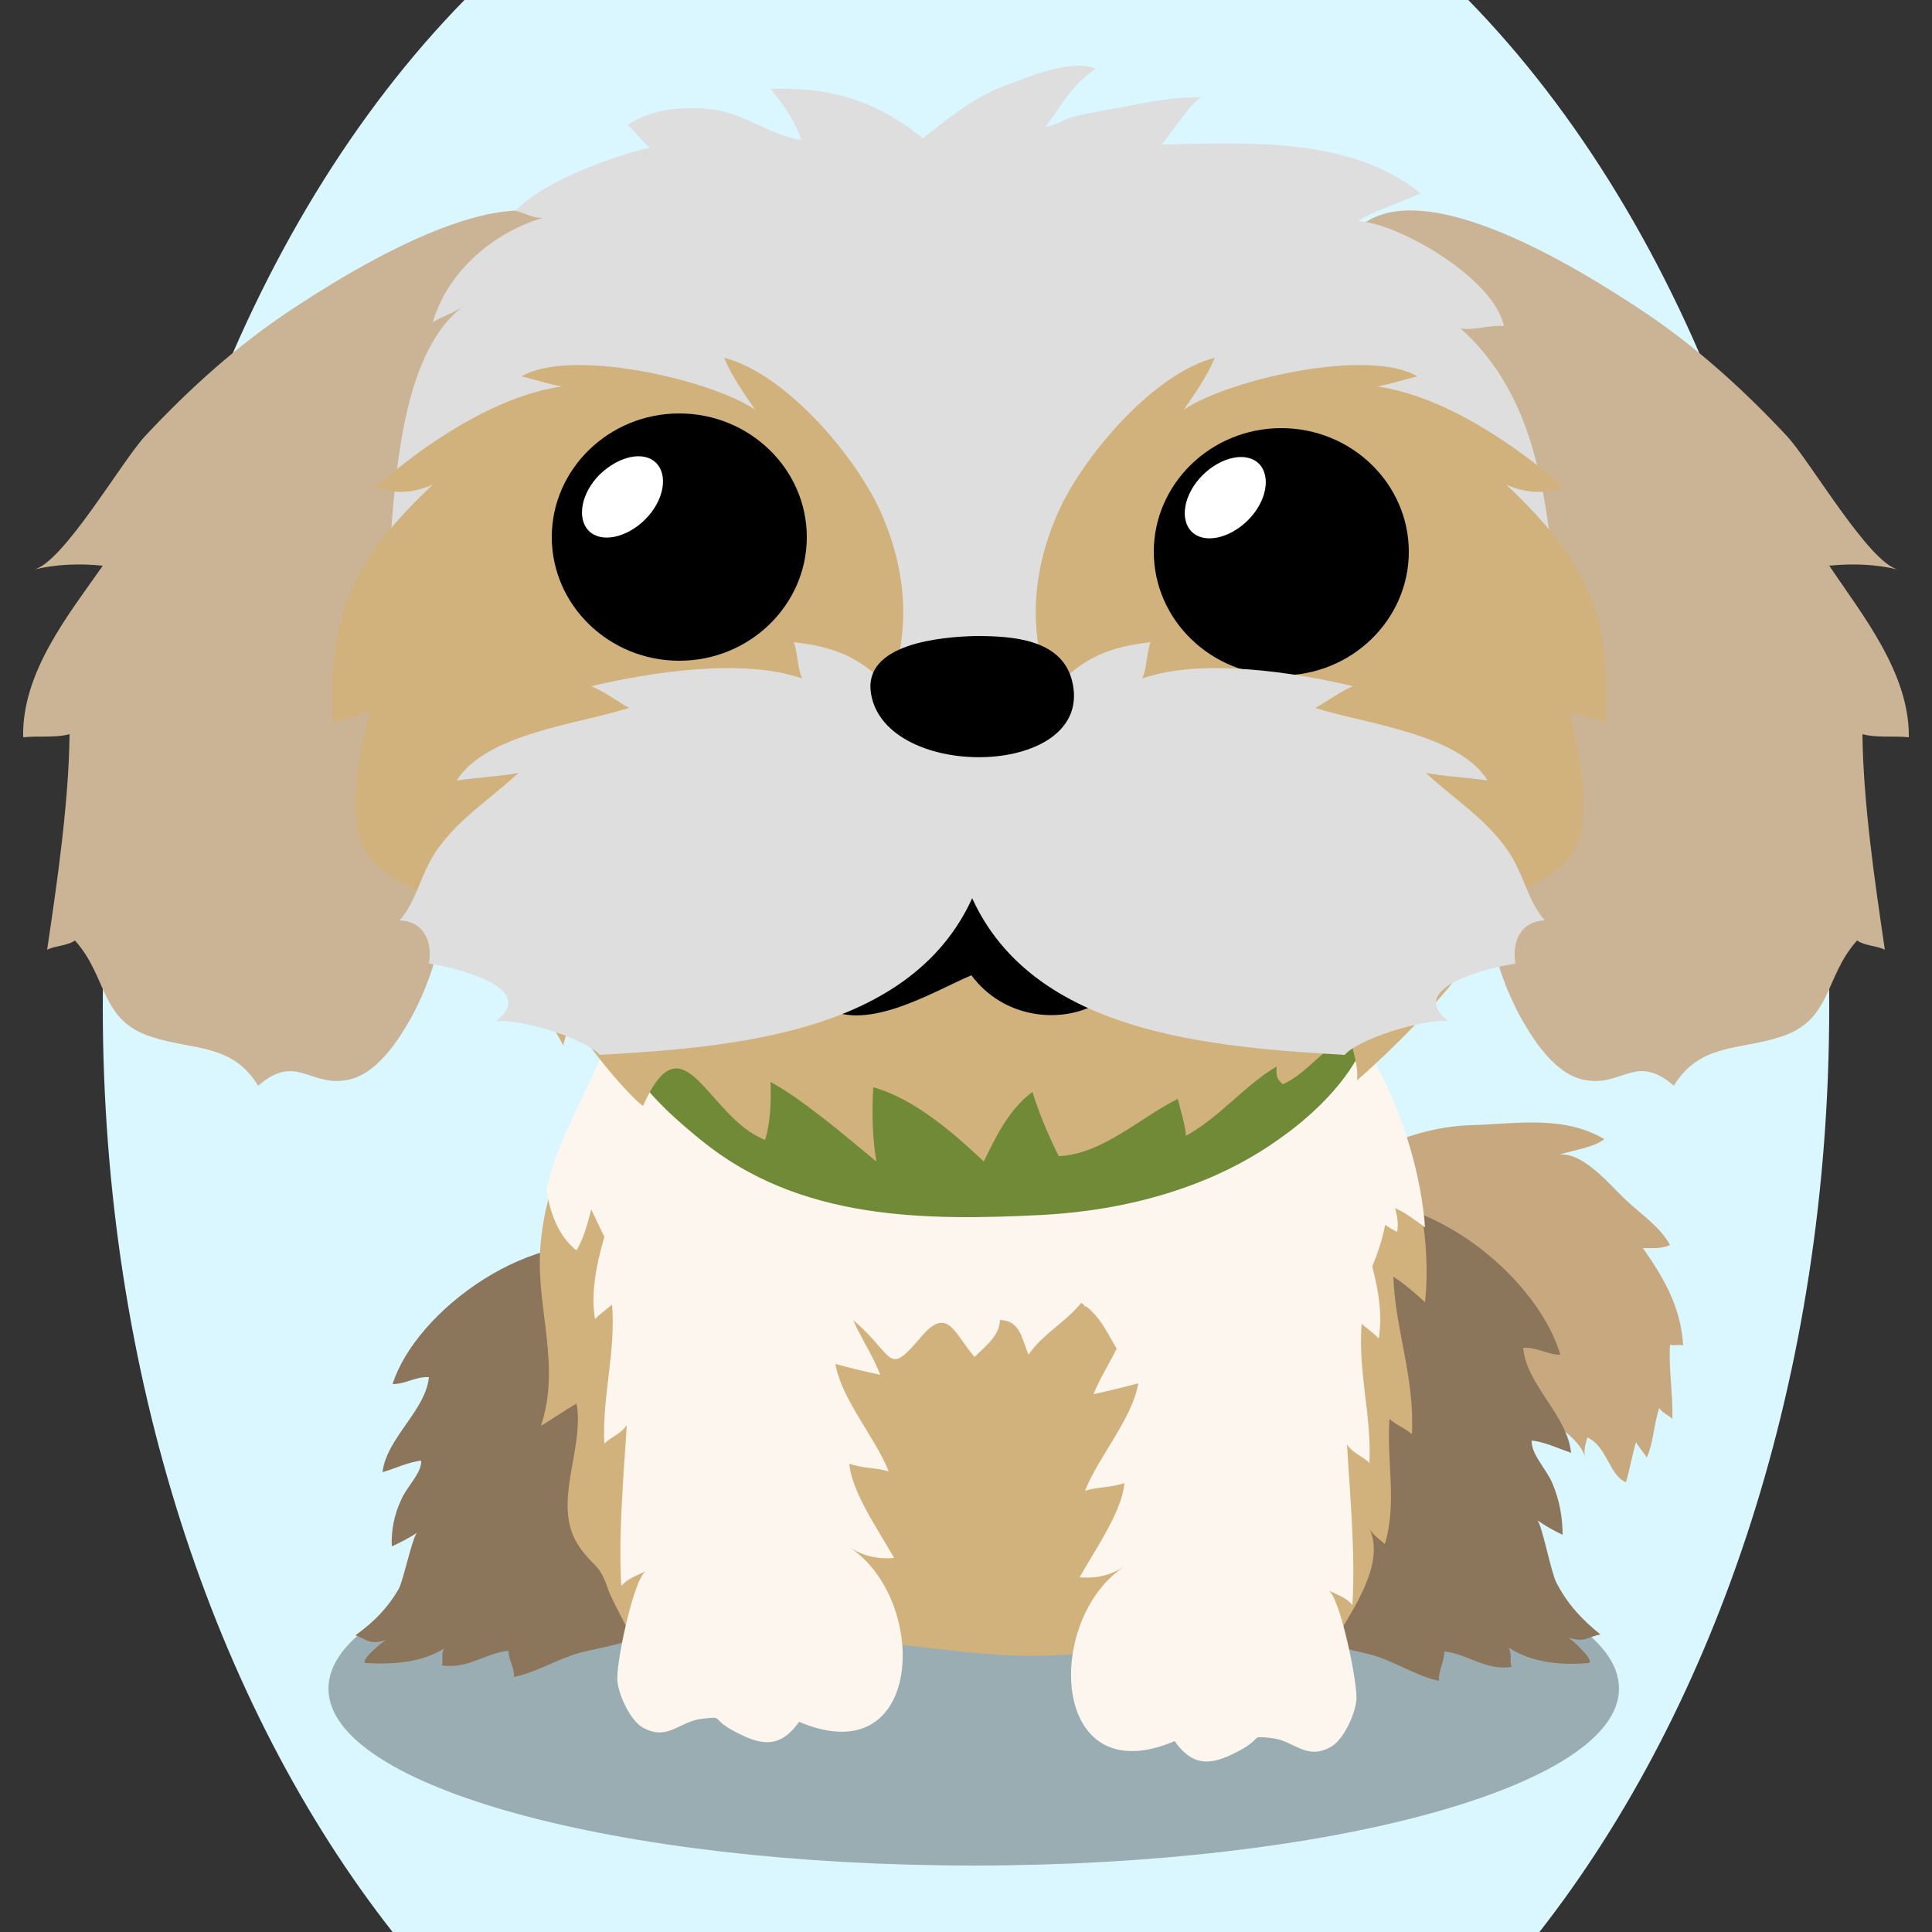
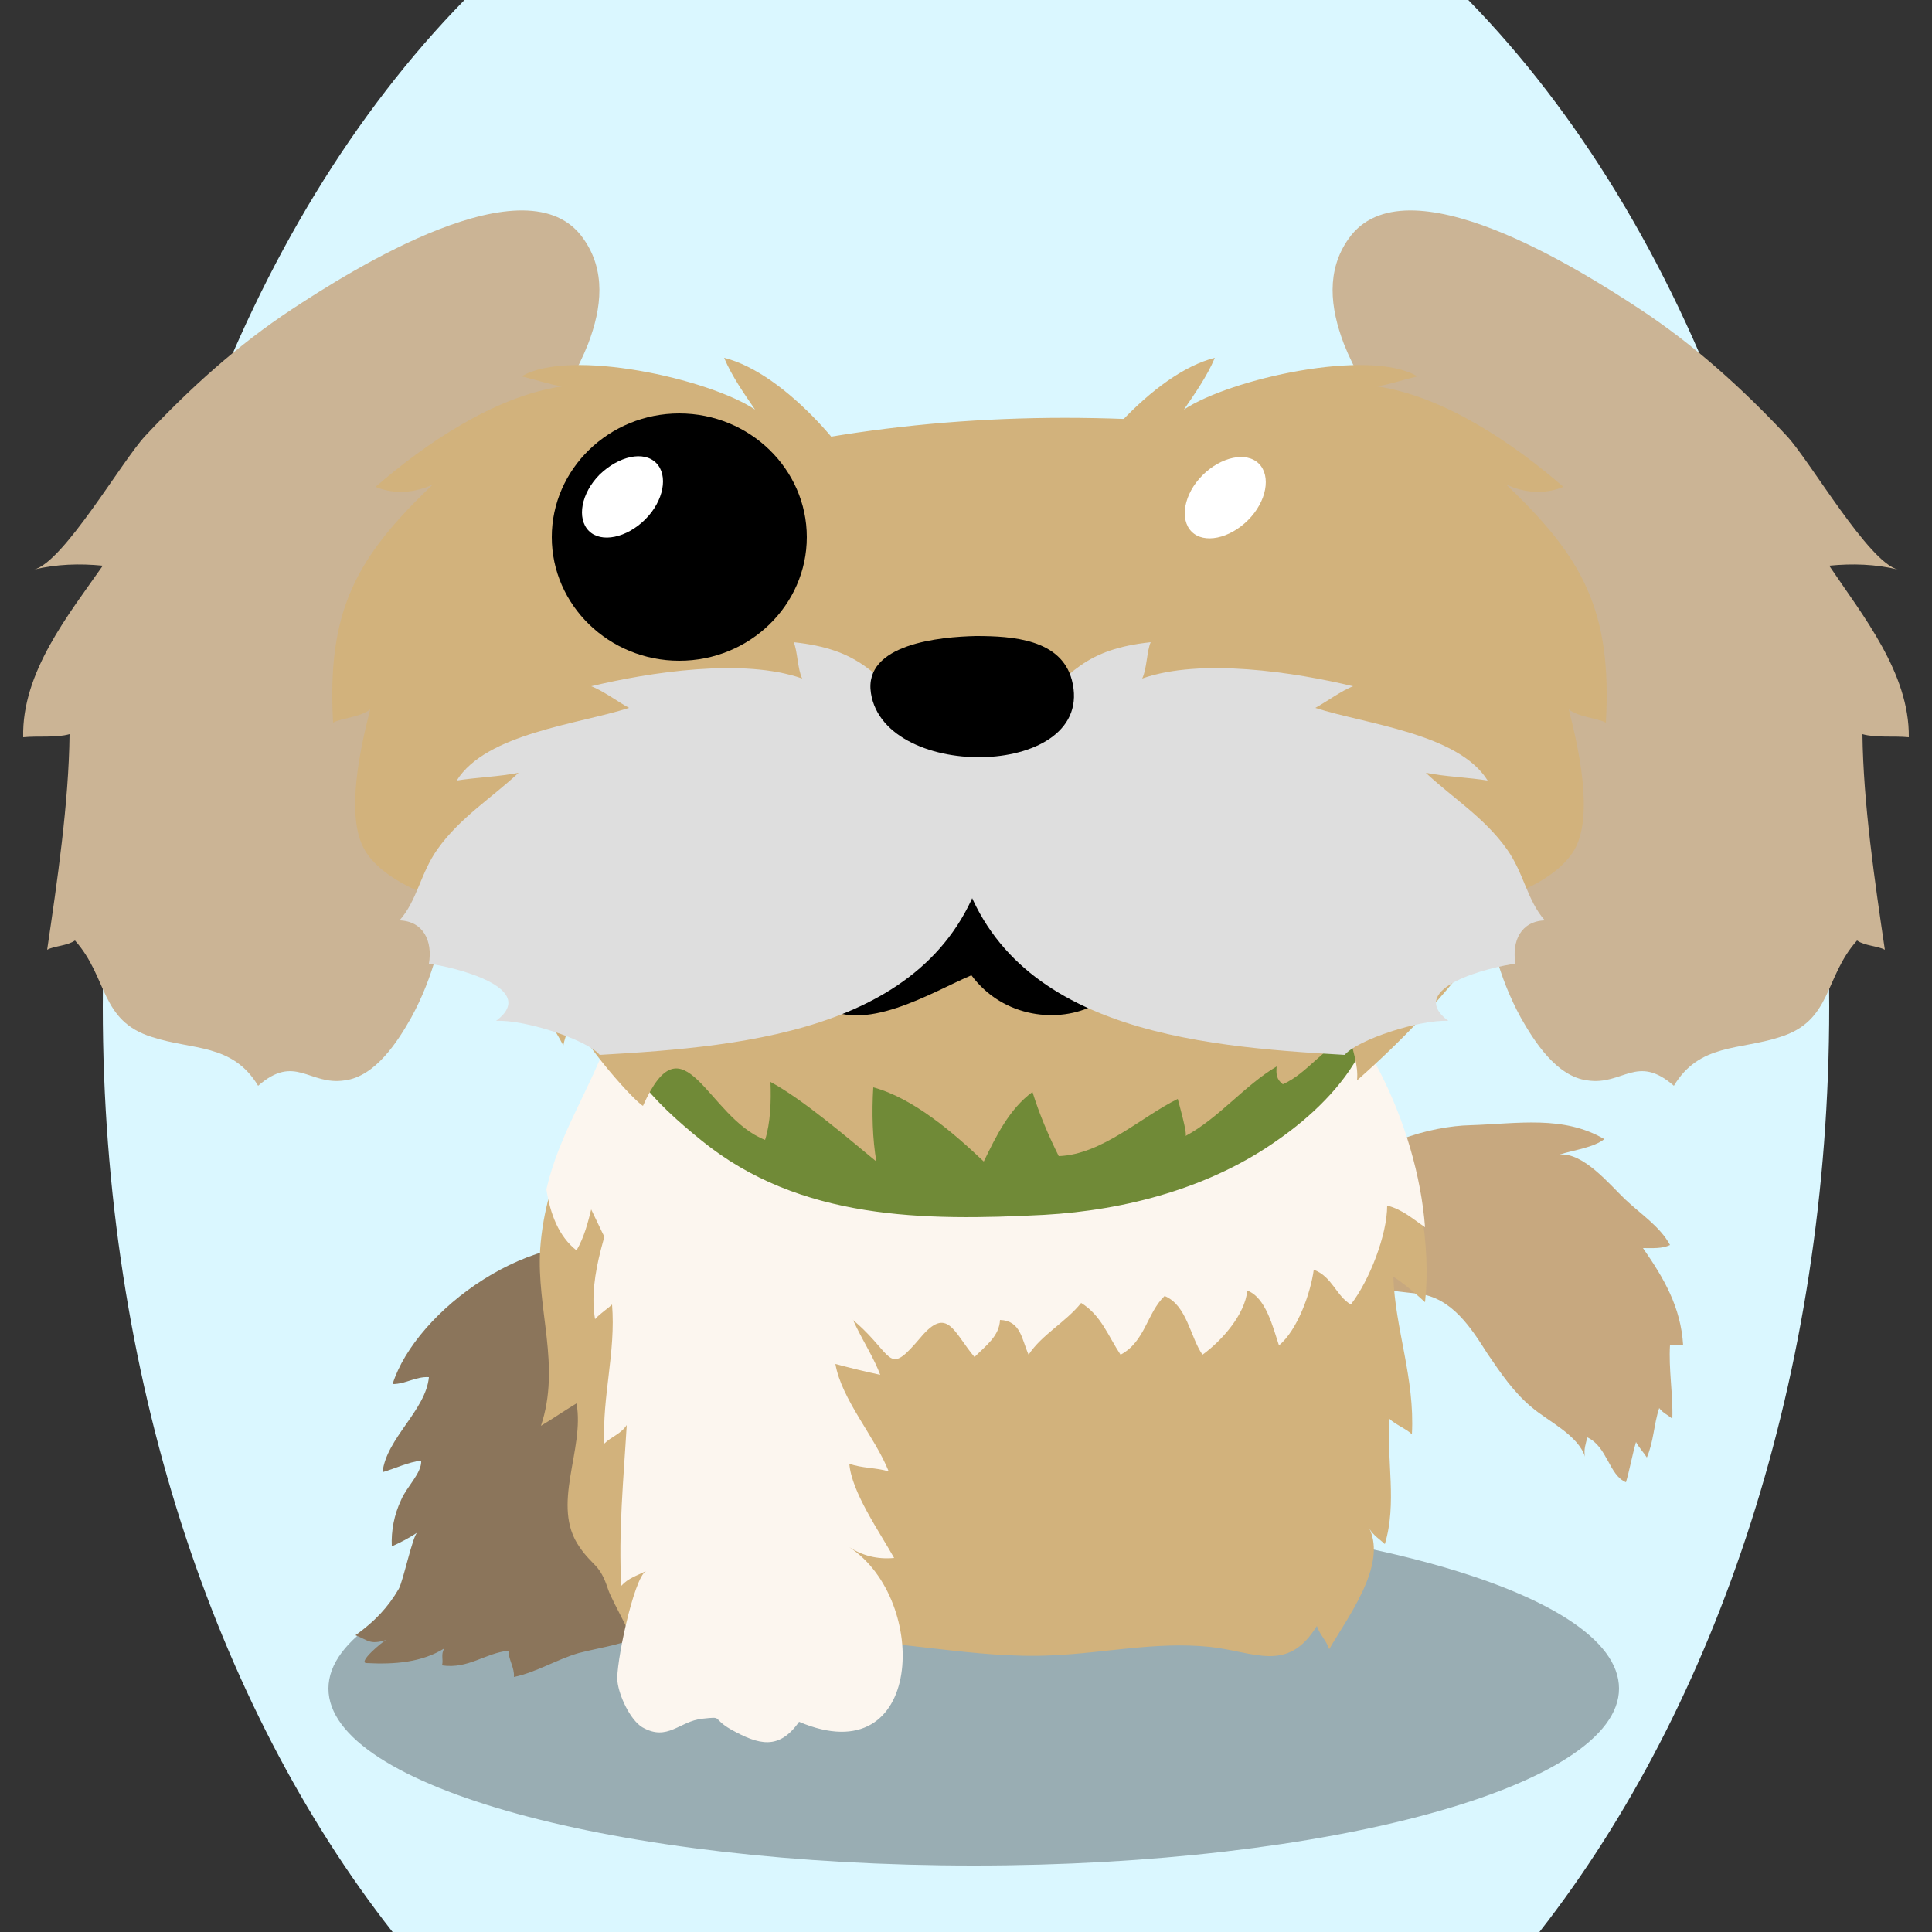
<svg xmlns="http://www.w3.org/2000/svg" version="1.1" id="Ebene_1" x="0px" y="0px" viewBox="0 0 250 250" style="enable-background:new 0 0 250 250;" xml:space="preserve">
  <rect x="0" y="0" width="250" height="250" fill="#333333" stroke="none" />
  <style type="text/css">
	.st0{fill:#c7a87f;}
	.st1{opacity:0.3;enable-background:new    ;}
	.st2{fill:#8b755b;}
	.st3{fill:#D2B27C;}
	.st4{fill:#FCF6EF;}
	.st5{fill:#708a37;}
	.st6{fill:#cbb495;}
	.st7{fill:#dedede;}
	.st8{fill:#FFFFFF;}

.bgel{fill:#DAF7FF;}</style>
  <path class="bgel" d="M236.7,130.3c0,47.6-14.5,90.3-37.5,119.7H50.8c-23-29.3-37.5-72.1-37.5-119.7C13.3,76.6,31.7,29,60.1,0h129.9  C218.3,29,236.7,76.6,236.7,130.3z" />
  <g>
    <path class="st0" d="M183.5,167.4c-3.7-0.4-6.1-0.4-8-3.6c-1.8-3.1-3.2-7.5-1.4-10.9c2.6-4.9,11.1-7.2,16.2-7.3   c6.1-0.2,12-1.3,17.3,1.8c-1.4,1.1-3.9,1.4-5.8,2c3.1-0.3,6.5,3.9,8.5,5.8c2,1.9,4.5,3.5,5.8,5.9c-1,0.5-2.3,0.4-3.5,0.4   c2.7,3.9,4.9,7.6,5.2,12.6c-0.5-0.2-1.2,0.1-1.7-0.1c-0.2,3.2,0.4,6.4,0.3,9.6c-0.4-0.4-1.3-0.8-1.7-1.4c-0.7,2.1-0.7,4.3-1.6,6.4   c-0.3-0.5-1.1-1.4-1.4-2c-0.5,1.7-0.8,3.5-1.3,5.2c-2.2-0.9-2.4-4.6-5-5.8c-0.2,0.8-0.5,1.6-0.3,2.5c-0.9-2.8-4.8-4.6-6.9-6.4   c-2.3-1.9-4-4.4-5.7-6.9C190.4,171.9,187.9,167.9,183.5,167.4z" />
    <path class="st1" d="M42.5,218.5c0,12.7,37.4,22.9,83.5,22.9s83.5-10.3,83.5-22.9c0-12.7-37.4-22.9-83.5-22.9   C79.9,195.5,42.5,205.8,42.5,218.5z" />
    <path class="st2" d="M50,212.2c-0.5,0.2-3.7,2.9-2.6,3c3.7,0.2,7.2-0.1,10.1-1.9c-0.5,0.8-0.1,1.4-0.3,2.2c3.4,0.5,5.6-1.6,8.6-1.9   c0,1.2,0.8,2.2,0.7,3.4c2.9-0.6,5.6-2.3,8.4-3.1c3.1-0.8,6-1.1,8.8-2.6c9-5,14.3-13.7,16.1-21.6c2.1-9.6-5.7-24.5-18.7-28.1   c-12-3.3-27.3,8-30.3,17.5c1.7,0,3-1,4.7-0.9c-0.4,4.3-5.5,7.9-6,12.3c1.7-0.5,3.3-1.3,5-1.5c0.1,1.6-1.9,3.4-2.6,5.1   c-0.9,1.9-1.3,4-1.2,6c1.1-0.5,2.3-1.1,3.3-1.8c-0.6,0.4-1.8,6.2-2.4,7.3c-1.4,2.4-3.1,4.2-5.6,6C47.6,212.2,47.8,212.9,50,212.2z" />
-     <path class="st2" d="M202.9,211.9c0.5,0.2,3.7,3.2,2.6,3.3c-3.8,0.3-7.3-0.1-10.3-2c0.5,0.8,0.1,1.6,0.4,2.5   c-3.4,0.5-5.7-1.7-8.7-2c0,1.3-0.8,2.5-0.7,3.8c-2.9-0.6-5.7-2.5-8.5-3.3c-3.2-0.9-6.1-1.1-8.9-2.8c-9.1-5.5-14.6-15-16.5-23.9   c-2.2-10.6,5.6-27.3,18.7-31.4c12.1-3.8,27.8,8.6,30.9,19.2c-1.7,0-3-1-4.8-0.9c0.4,4.8,5.7,8.7,6.2,13.6c-1.7-0.6-3.4-1.4-5.1-1.6   c-0.1,1.8,2,3.8,2.7,5.6c0.9,2.1,1.3,4.4,1.3,6.6c-1.1-0.5-2.3-1.2-3.3-1.9c0.6,0.4,1.8,6.8,2.5,8.1c1.4,2.7,3.2,4.7,5.7,6.7   C205.4,211.8,205.2,212.6,202.9,211.9z" />
    <path class="st3" d="M74.6,181.6c1.1,6-3.4,13.2,0.4,18.6c1.8,2.6,2.6,2.1,3.7,5.5c0.5,1.5,4,7.6,3.9,8.4c0.1-1.7-0.1-3.6,0.5-4.9   c5.2,7.4,15.8,3,23,3c10.1-0.1,20,2.5,30.1,2c6.8-0.3,13.4-1.8,20.3-1.1c5.8,0.6,10.1,3.5,13.9-2.7c0.3,1,1.3,2,1.6,3   c2.3-4,7.5-10.8,5.2-15.6c0.4,0.8,1.6,1.6,2,2c1.6-5.3,0.2-10.8,0.6-16.2c0.7,0.7,2.2,1.3,2.9,2c0.4-7.3-2.2-13.7-2.4-20.4   c1.4,0.9,2.9,2.2,4.1,3.3c1.6-14.6-6.3-36.9-19.5-45c-6.1-3.8-14-5.1-21.2-6.4c-8.3-1.6-16.9-3.2-25.4-2.4   c-7.8,0.7-14.7,4.2-22.5,5.3c-11.8,1.7-13.5,5.8-17.1,15.8c-3.3,9-8.1,15.8-8.8,25.8c-0.5,7.8,2.7,15.1,0.1,22.9   C71.5,183.6,73.1,182.5,74.6,181.6z" />
    <g>
      <path class="st4" d="M111.8,140.5c2.5,2.1-2.6,9.4-2.7,11.8c-0.3,5.5,5.2,8.9,6,14.2c-1.8-0.8-3.8-1.1-5.8-0.9    c-0.4,4.3,3.1,8.3,4.6,12.3c-1.9-0.4-3.9-0.9-5.8-1.4c0.8,4.6,5.1,9.4,6.9,13.9c-1.6-0.5-3.5-0.4-5.1-1c0.3,3.7,3.9,8.8,5.8,12.2    c-2.2,0.2-4.1-0.3-5.8-1.4c10.4,6.8,9.7,29.5-6.5,22.6c-2.6,3.7-5.2,3-8.8,1c-2.6-1.5-0.9-1.7-3.7-1.4c-3,0.3-4.5,3-7.8,1.1    c-1.6-1-3-4.1-3.2-5.9c-0.3-1.9,2.1-13.5,3.7-14.3c-1.2,0.6-2.3,0.9-3.2,1.9c-0.4-6.8,0.3-14,0.7-20.8c-0.8,1.2-2,1.5-2.9,2.4    c-0.3-6.1,1.5-11.8,1-18c-0.5,0.5-1.6,1.2-2.2,1.9c-1-5.7,1.9-12.5,3.4-17.7c-1.9,1.2-3.7,2.9-5.8,3.9c-0.8-4.8,5.5-10.9,7-15.5    c2.3-6.7,4.9-13,9.1-19C90.8,122.2,111.6,140.3,111.8,140.5z" />
    </g>
    <g>
-       <path class="st4" d="M143.6,143.1c-2.5,2.1,2.6,9.4,2.7,11.8c0.3,5.5-5.2,8.9-6,14.2c1.8-0.8,3.8-1.1,5.8-0.9    c0.4,4.3-3.1,8.4-4.6,12.2c1.9-0.4,3.9-0.9,5.8-1.4c-0.8,4.6-5.1,9.4-6.9,13.9c1.6-0.5,3.5-0.4,5.1-1c-0.3,3.7-3.9,8.8-5.8,12.2    c2.2,0.2,4.1-0.3,5.8-1.4c-10.4,6.8-9.7,29.5,6.5,22.6c2.6,3.7,5.2,3,8.8,1c2.6-1.5,0.9-1.7,3.7-1.4c3,0.3,4.5,3,7.8,1.1    c1.6-1,3-4.1,3.2-5.9c0.3-1.9-2.1-13.5-3.6-14.3c1.2,0.6,2.3,0.9,3.1,1.9c0.4-6.8-0.3-14-0.7-20.8c0.8,1.2,2,1.5,2.9,2.4    c0.3-6.1-1.5-11.8-1-18c0.5,0.5,1.6,1.2,2.2,1.9c1-5.7-1.9-12.5-3.4-17.7c1.9,1.2,3.7,2.9,5.8,3.9c0.8-4.8-5.4-10.9-7-15.5    c-2.3-6.7-4.9-13-9.1-19C164.6,124.9,143.8,143,143.6,143.1z" />
-     </g>
+       </g>
    <path class="st4" d="M70.7,153.9c1.6-7,5.4-12.5,8-19.5c3.6-9.4,5.3-13.3,17.1-14.8c7.7-1,14.7-4.2,22.5-4.9   c8.5-0.8,17.1,0.8,25.4,2.3c7.2,1.3,15.1,2.5,21.2,6.1c11.1,6.5,18.5,22.6,19.5,35.7c-1.5-1-2.9-2.3-4.9-2.8   c0,3.8-2.3,9.7-4.7,12.8c-1.9-1.1-2.4-3.6-4.8-4.5c-0.4,3-2.1,7.8-4.5,9.8c-0.8-2.4-1.7-6.2-4.1-7.1c-0.3,3.1-3.3,6.5-5.8,8.3   c-1.6-2.3-2-6.4-4.9-7.6c-2.3,2.2-2.5,5.9-5.7,7.6c-1.6-2.4-2.5-5.1-5.1-6.7c-2,2.5-5.1,4.1-6.8,6.7c-0.9-2-1-4.4-3.7-4.5   c-0.1,2.1-1.8,3.3-3.3,4.8c-2.7-3.2-3.5-6.7-7-2.5c-4,4.7-3.4,2.8-7.4-1.1c-6.7-6.5-2.1,4.2-7.5,4.2c-4.2,0-4.2-8.9-9-8.7   c-0.2,4.2-0.5,6.8-4.1,3.4c-2.5-2.4-6.1-5.2-7.8-8c-0.1,1.7,0.1,3.6-0.5,5c-2.6-3.6-4.4-7.4-6.3-11.4c-0.4,1.6-0.9,3.6-1.9,5.3   C72.3,160,71.2,157.1,70.7,153.9z" />
    <path class="st5" d="M176,117.7c2.4,4.9,2.5,13.5,0.1,18.3c-2.3,4.6-6.6,8.6-10.6,11.4c-8.8,6.3-19.8,9.2-30.4,9.8   c-15.5,0.8-31.6,0.7-44.3-9.6c-6.3-5.1-11.6-10.4-12.7-19.1c-2.9-22.8,17.6-27.9,35.1-31.2c16.5-3.1,41.8-5.3,54.2,9.3   C170.1,109.8,174.1,113.9,176,117.7z" />
    <g>
      <path class="st6" d="M173.9,44.5c-1.8-4.7-2.3-9.5,0.6-13.6c7.3-10.4,30.1,4.1,37.7,9.1c7,4.6,13.3,10.3,19,16.4    c3,3.2,10.6,16.4,14.4,17.3c-2.9-0.7-5.9-0.8-8.9-0.5c4.3,6.4,10.4,13.9,10.3,22.2c-2-0.2-4.2,0.1-6-0.4    c0.1,8.9,1.6,19.1,2.9,27.9c-0.9-0.5-2.6-0.5-3.6-1.2c-4.3,4.8-3.2,10.4-10,12.5c-5.2,1.7-10.4,0.8-13.7,6.3    c-4.8-4.2-6.6,0-11.2-0.7c-4-0.5-6.9-5.1-8.6-8.1c-5.7-10.4-5.6-22.7-5.1-34.9c0.5-12.4,0.8-24-6.8-34.8    C181.7,57.5,176.5,51.1,173.9,44.5z" />
      <path class="st6" d="M76.1,44.5c1.8-4.7,2.3-9.5-0.6-13.6C68.3,20.5,45.4,35,37.8,40c-7,4.6-13.3,10.3-19,16.4    c-3,3.2-10.6,16.4-14.4,17.3c2.9-0.7,5.9-0.8,8.9-0.5C8.9,79.5,2.8,87,3,95.4c2-0.2,4.2,0.1,6-0.4c-0.1,8.9-1.6,19.1-2.9,27.9    c0.9-0.5,2.6-0.5,3.6-1.2c4.3,4.8,3.2,10.4,10,12.5c5.2,1.7,10.4,0.8,13.7,6.3c4.8-4.2,6.6,0,11.2-0.7c4-0.5,6.9-5.1,8.6-8.1    c5.7-10.4,5.6-22.7,5.1-34.9c-0.5-12.4-0.8-24,6.8-34.8C68.3,57.5,73.5,51.1,76.1,44.5z" />
      <path class="st3" d="M57.5,78.3c1.1-1.2,2.3-2.5,3.7-3.8c7.3-6.6,16-10.6,25.1-13.2c20.2-5.8,40.1-8,61.2-7    c24.4,1.2,48,12.5,52.9,39.2c3.3,17.8-13,35.9-24.8,46.3c0.2-2-0.6-3.8-0.9-5.7c-3.4,1.3-5.5,4.8-8.7,6.2    c-0.8-0.6-0.9-1.3-0.8-2.3c-4.1,2.4-7.5,6.7-11.8,9c0.3-0.2-0.9-4.4-1-4.8c-4.7,2.3-9.8,7.2-15.4,7.4c-1.3-2.6-2.5-5.4-3.4-8.3    c-3,2.2-4.7,5.7-6.3,9c-3.9-3.7-9.1-8.2-14.3-9.6c-0.2,3.3-0.1,6.7,0.4,9.6c-4-3.3-9.6-8.1-13.7-10.3c0.1,2.5,0,5.3-0.7,7.5    c-7.5-2.9-10.5-16.3-15.8-4.4c-1.6-1-9.3-9.9-8.9-11.8c-0.2,0.8-1.2,2.6-1.4,4c-5.1-9.7-13.7-15.8-18-26.3    C49.4,95.6,49.4,87.4,57.5,78.3z" />
-       <path class="st7" d="M202.7,95.4c0.1-3.1,0-6.3-0.4-9.5c-2-16-1.4-32.7-13.3-43.4c1.7,0.3,3.8-0.5,5.6-0.3    c-1.2-6.1-13.5-13.3-18.9-13.6c2.2-1.4,5.5-2.3,8.1-3.6c-9.1-7.4-22.7-6.5-33.5-6.3c0.9-0.9,4.3-6.2,5.3-6.1    c-3.2-0.1-6.5,0.5-9.6,1.1c-2.3,0.5-4.8,0.8-7.1,1.4c-1.2,0.3-2.4,1.2-3.6,1.3c2.1-2.8,3.5-5.6,6.5-7.5c-3.1-1.3-8.3,0.9-11.3,2    c-4.3,1.5-7.6,4.3-11.1,7c-5.8-4.8-12-6.7-19.7-6.4c1.8,2.2,3,3.9,4,6.6c-3.8-0.5-7.2-3.3-11.2-3.9c-3.7-0.5-8.2-0.2-11.3,2    c0.8,0.5,2,2.3,2.9,2.9c-4.8,1.1-13.9,4.4-17.4,8.2c1.2,0.2,2,0.9,3.5,0.9C64.1,30,58,34.9,56,41.7c1.3-0.8,2.8-1.2,4.1-2.2    c-8.7,6.4-9,24.3-9.9,34.4c-0.6,7.1-0.7,14.4,0.1,21.5H202.7z" />
      <path class="st3" d="M186.7,117.9c-26.4,1.5-62.9-20.8-50-51.1c3.1-7.4,12.5-18.5,20.5-20.5c-1,2.4-2.7,4.8-4,6.7    c6-4,24-8,30.2-4.3c-1.7,0.4-3.4,1-5.2,1.3c8.8,1.3,17.9,7.6,24.1,13c-2.4,1-5,0.8-7.4-0.3c10,9.5,13.7,16.4,12.9,30.8    c-1.2-0.6-3.5-0.7-4.8-1.7c1.2,4.7,3.3,13.8,0.7,18.2C200.9,114.8,191.7,117.6,186.7,117.9z" />
      <path class="st3" d="M64.2,117.9c26.4,1.5,62.9-20.8,50-51.1c-3.1-7.4-12.5-18.5-20.5-20.5c1,2.4,2.7,4.8,4,6.7    c-6-4-24-8-30.2-4.3c1.7,0.4,3.4,1,5.2,1.3c-8.8,1.3-17.9,7.6-24.1,13c2.4,1,5,0.8,7.4-0.3c-10,9.5-13.7,16.4-12.9,30.8    c1.2-0.6,3.5-0.7,4.8-1.7c-1.2,4.7-3.3,13.8-0.7,18.2C50,114.8,59.2,117.6,64.2,117.9z" />
-       <path d="M182.3,71.4c0,8.8-7.4,16-16.5,16s-16.5-7.2-16.5-16s7.4-16,16.5-16C174.9,55.4,182.3,62.6,182.3,71.4z" />
      <path d="M104.4,69.5c0,8.8-7.4,16-16.5,16s-16.5-7.2-16.5-16s7.4-16,16.5-16S104.4,60.7,104.4,69.5z" />
      <path class="st8" d="M162.9,60c1.6,1.6,1,4.9-1.4,7.3s-5.7,3.1-7.3,1.5s-1-4.9,1.4-7.3C158,59.1,161.3,58.4,162.9,60z" />
      <path d="M140.7,115.9c-10.2-9.3-25.2-9-33.9,2.7c-2.7,3.6-4.9,8.1-0.7,11.3c5.4,4.2,14.6-1.6,19.6-3.7    C134,137.4,154.8,128.7,140.7,115.9z" />
      <path class="st7" d="M77.6,136.5c19.2-1.1,44.8-3.2,50.1-25.9c1.1-4.6,1.1-9.9-0.6-14.4c-0.7-2-7.5-8.5-7.5-9    c0,1.7-1.1,3.5-1.2,5.1c-5.2-5.2-7.3-8.3-15.7-9.2c0.5,1.1,0.5,3.5,1.1,4.7c-7.6-2.7-19.8-0.8-27.3,1c1.4,0.5,3.6,2.1,4.9,2.8    c-6.5,2.1-18.5,3.3-22.3,9.4c2.5-0.4,5.5-0.5,8-1c-3.4,3.2-7.6,5.8-10.5,9.9c-2.2,3.1-2.6,6.6-4.9,9.2c3.1,0.1,4.3,2.7,3.8,5.6    c3.1,0.4,14.4,3.1,8.7,7.4C67.8,131.9,75.9,134.5,77.6,136.5C77.1,136.6,77.1,136.6,77.6,136.5z" />
      <path class="st7" d="M174,136.5c-19.2-1.1-44.8-3.2-50.1-25.9c-1.1-4.6-1-9.9,0.6-14.4c0.7-2,7.5-8.5,7.5-9c0,1.7,1.1,3.5,1.2,5.1    c5.2-5.2,7.3-8.3,15.7-9.2c-0.5,1.1-0.5,3.5-1.1,4.7c7.6-2.7,19.8-0.8,27.3,1c-1.4,0.5-3.6,2.1-4.9,2.8c6.5,2.1,18.5,3.3,22.3,9.4    c-2.5-0.4-5.5-0.5-8-1c3.4,3.2,7.6,5.8,10.5,9.9c2.2,3.1,2.6,6.6,4.9,9.2c-3.1,0.1-4.3,2.7-3.8,5.6c-3.1,0.4-14.4,3.1-8.7,7.4    C183.8,131.9,175.7,134.5,174,136.5C174.5,136.6,174.5,136.6,174,136.5z" />
      <path d="M138.7,88c3.3,12.7-24.2,13.3-26,1.7c-1-6.4,9-7.3,13.6-7.4C131,82.3,137.3,82.7,138.7,88z" />
      <path class="st8" d="M84.9,59.9c1.6,1.6,1,4.9-1.4,7.3s-5.7,3.1-7.3,1.5c-1.6-1.6-1-4.9,1.4-7.3C80.1,59,83.3,58.3,84.9,59.9z" />
    </g>
  </g>
</svg>